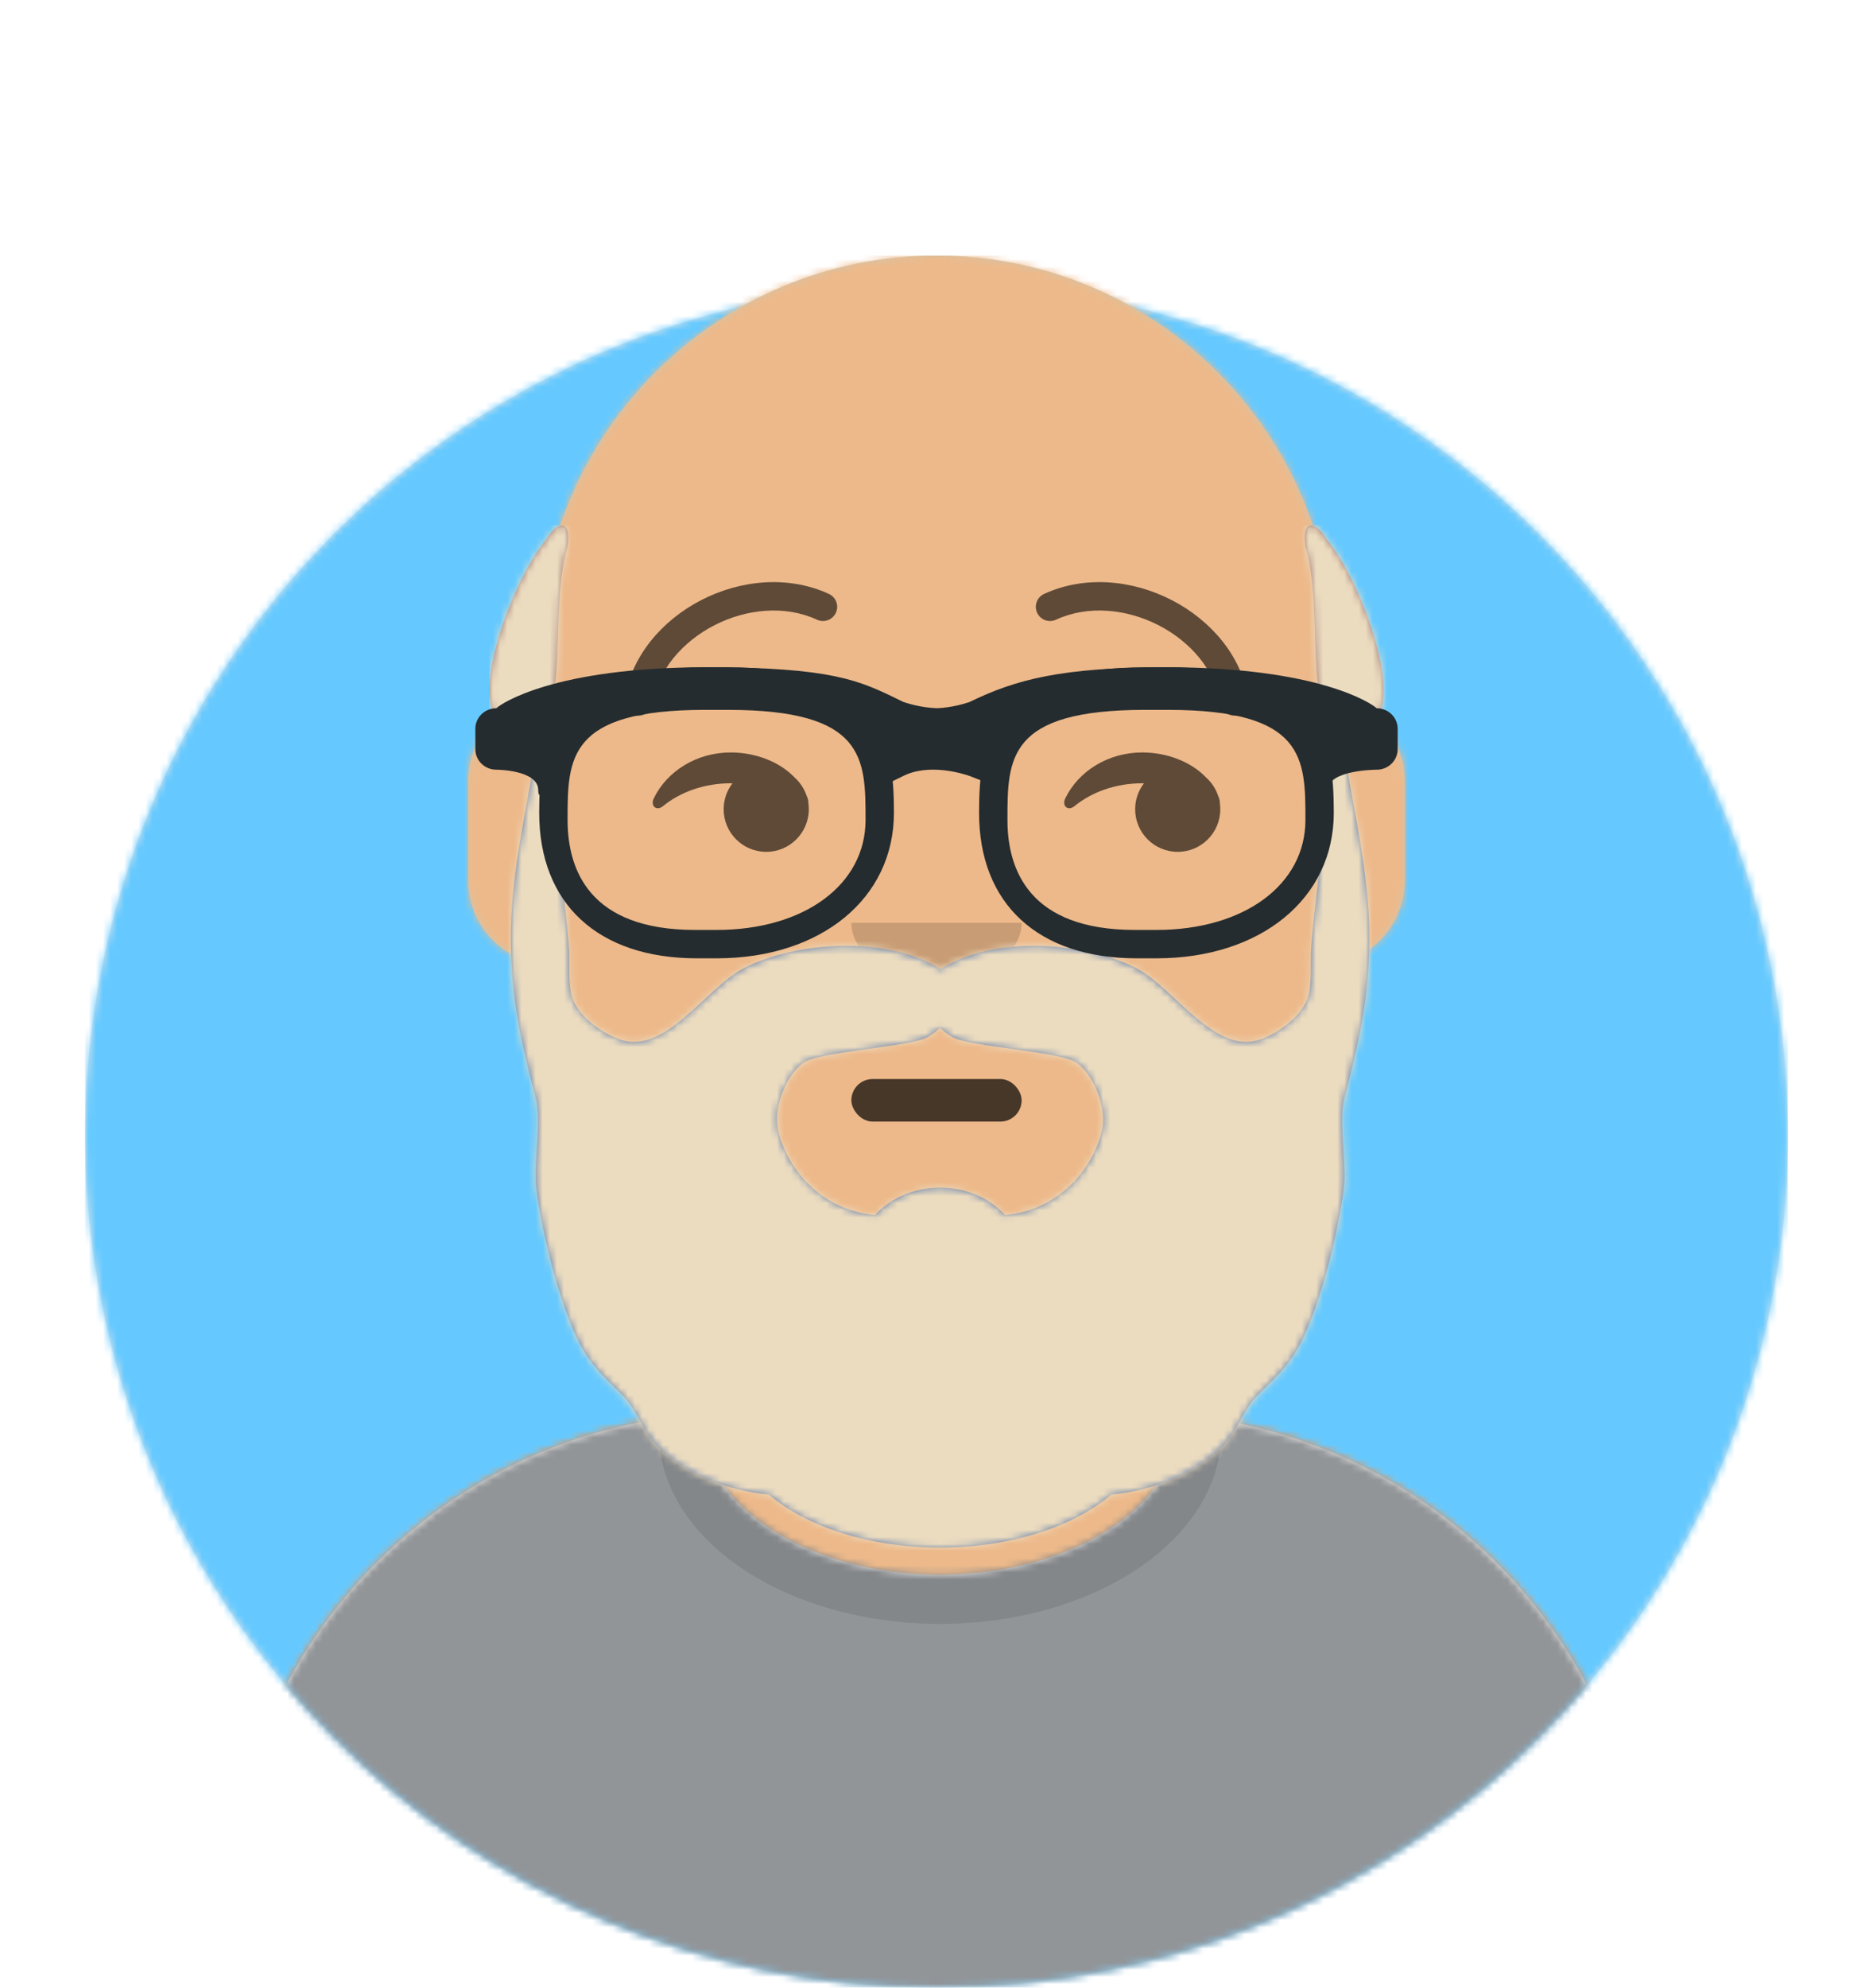
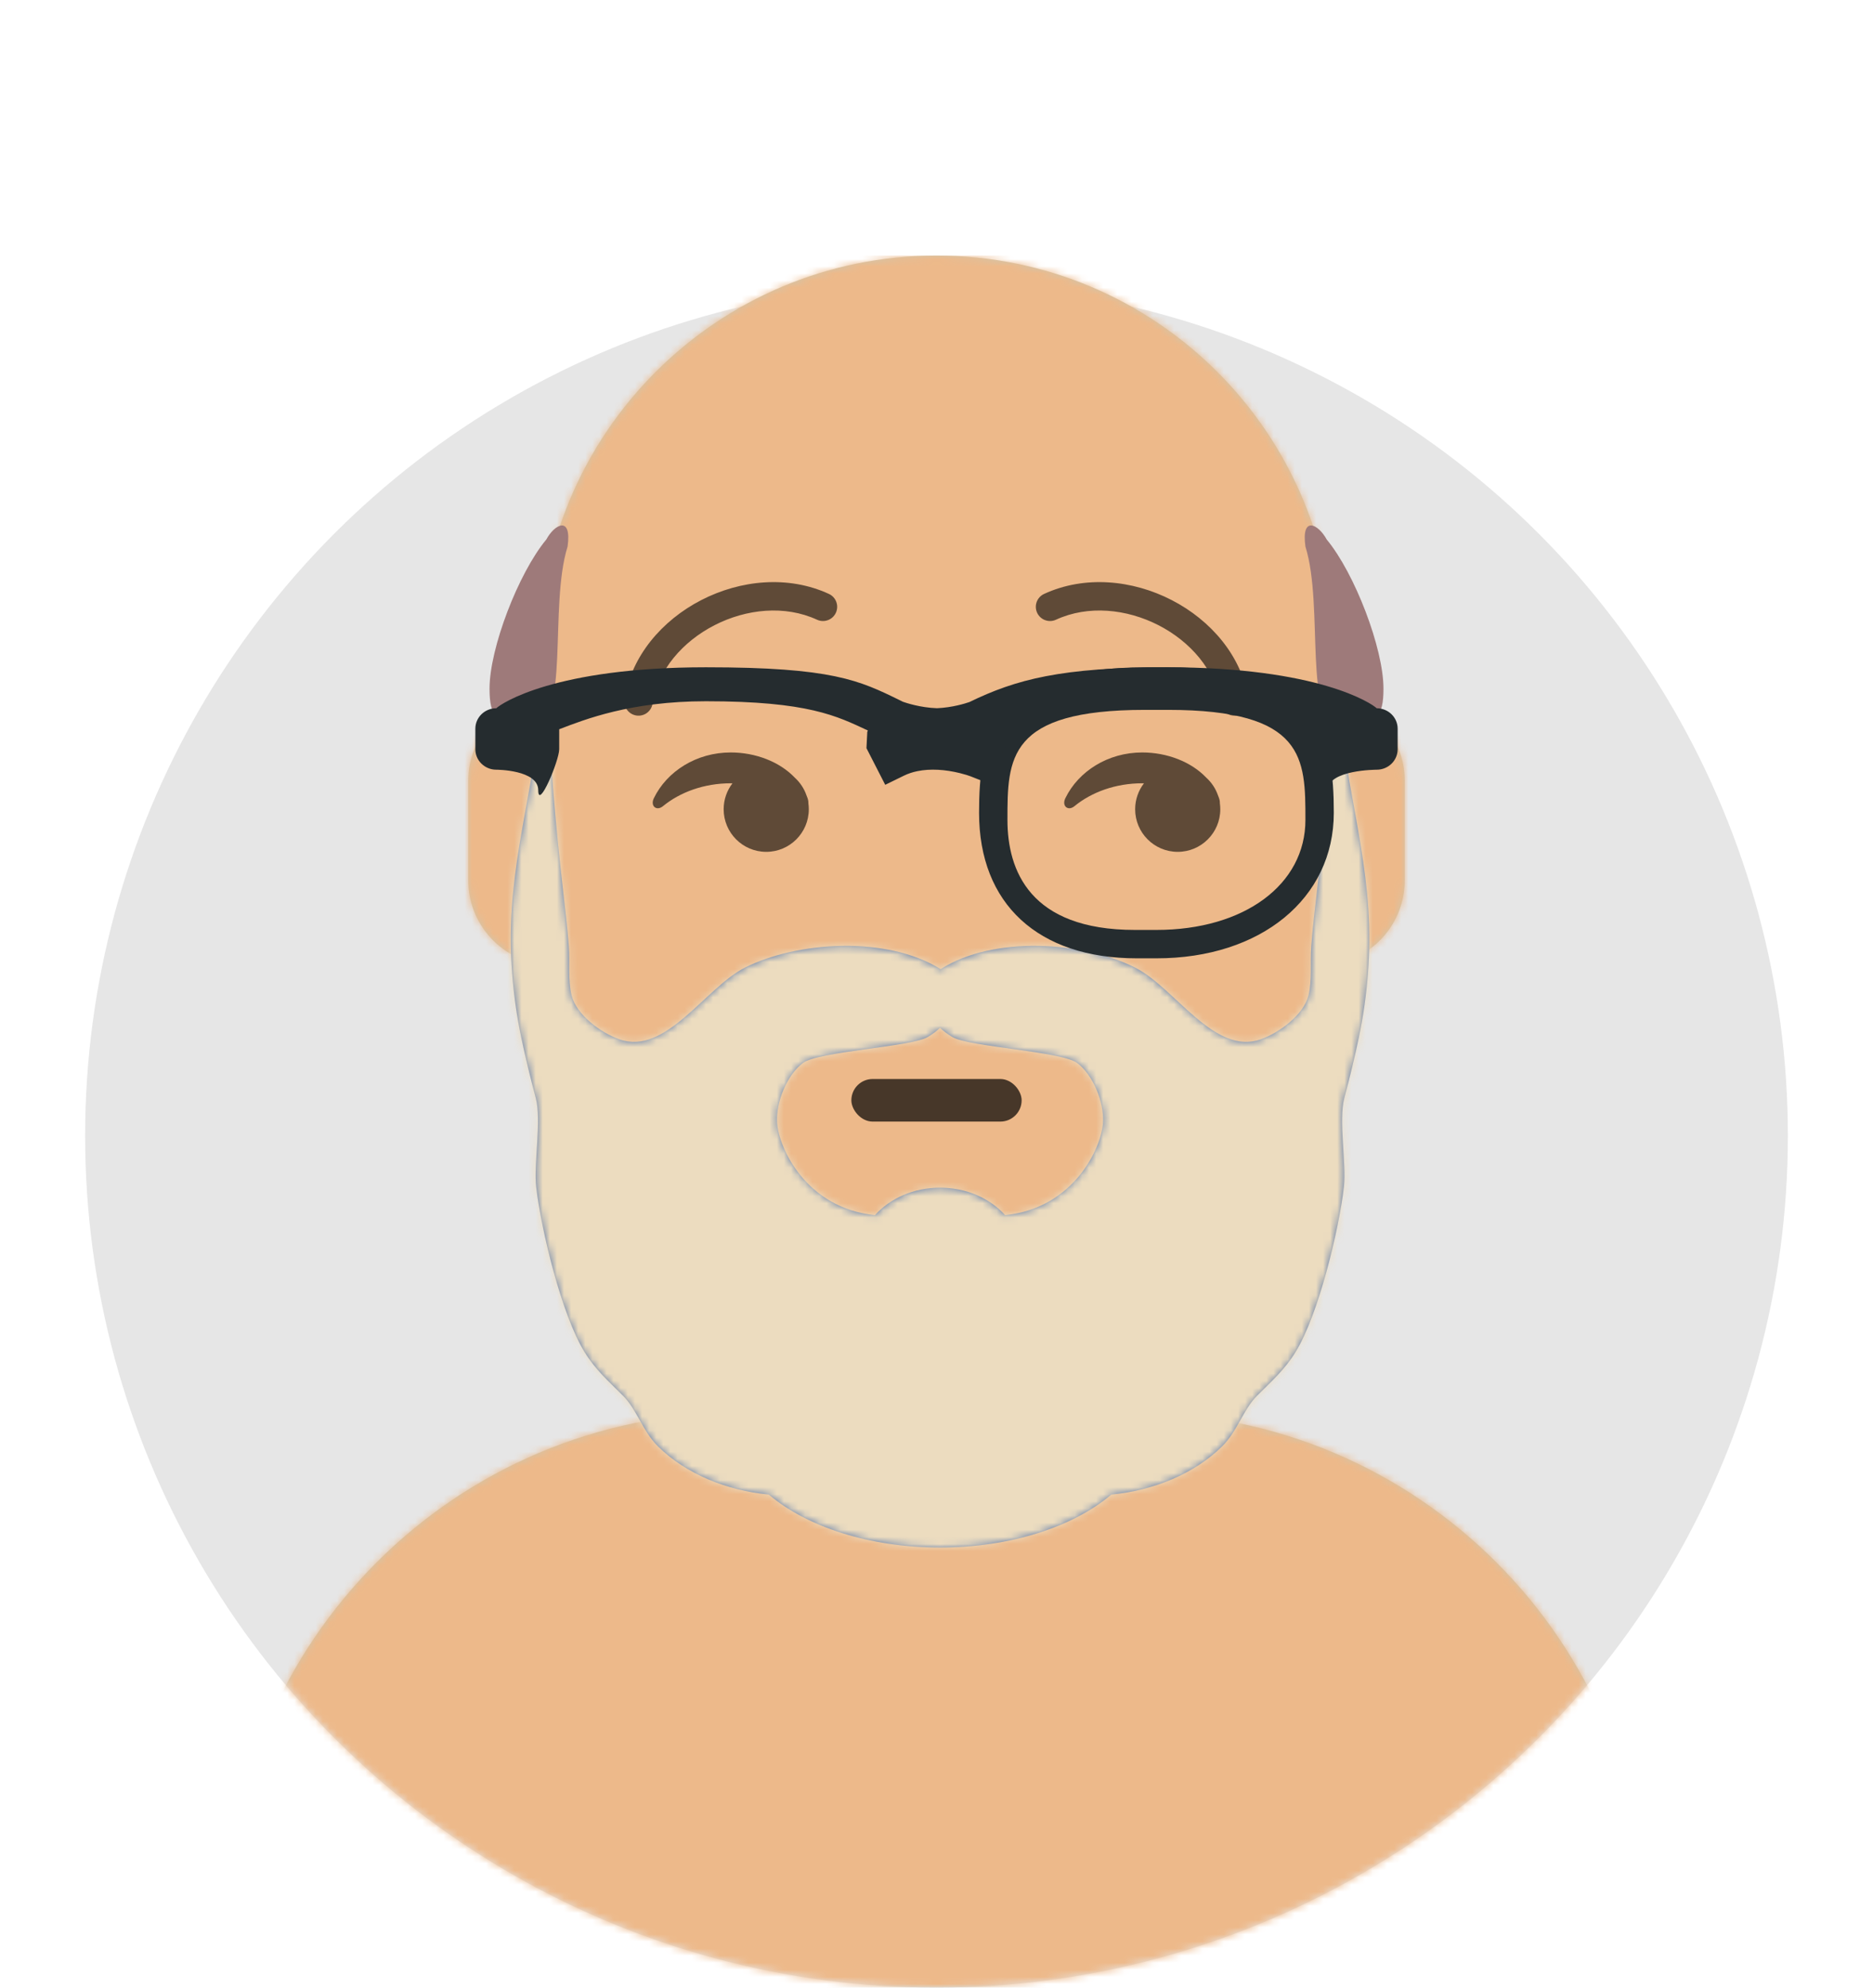
<svg xmlns="http://www.w3.org/2000/svg" xmlns:xlink="http://www.w3.org/1999/xlink" height="280" viewBox="0 0 264 280" width="264">
  <defs>
    <circle id="a" cx="120" cy="120" r="120" />
    <path id="b" d="m124 144.611v18.389h4c39.765 0 72 32.235 72 72v9h-200v-9c0-39.765 32.235-72 72-72h4v-18.389c-17.237-8.189-29.628-24.924-31.695-44.73-5.825-.823-10.305-5.829-10.305-11.881v-14c0-5.946 4.325-10.882 10-11.834v-6.166c0-30.928 25.072-56 56-56 30.928 0 56 25.072 56 56v6.166c5.675.952 10 5.888 10 11.834v14c0 6.052-4.48 11.058-10.305 11.881-2.067 19.806-14.457 36.541-31.695 44.73z" />
    <mask id="c" fill="#fff">
      <use fill="#fff" fill-rule="evenodd" xlink:href="#a" />
    </mask>
    <mask id="d" fill="#fff">
      <path d="m12 160c0 66.274 53.726 120 120 120s120-53.726 120-120h12v-160h-264v160z" fill="#fff" fill-rule="evenodd" />
    </mask>
    <mask id="e" fill="#fff">
      <use fill="#fff" fill-rule="evenodd" xlink:href="#b" />
    </mask>
    <mask id="f" fill="#fff">
      <use fill="#fff" fill-rule="evenodd" xlink:href="#k" />
    </mask>
    <mask id="g" fill="#fff">
      <path d="m0 0h264v280h-264z" fill="#fff" fill-rule="evenodd" />
    </mask>
    <mask id="h" fill="#fff">
      <use fill="#fff" fill-rule="evenodd" xlink:href="#m" />
    </mask>
    <mask id="i" fill="#fff">
      <use fill="#fff" fill-rule="evenodd" xlink:href="#l" />
    </mask>
    <filter id="j" height="109.8%" width="101.5%" x="-.8%" y="-2.4%">
      <feOffset dx="0" dy="2" in="SourceAlpha" result="shadowOffsetOuter1" />
      <feColorMatrix in="shadowOffsetOuter1" result="shadowMatrixOuter1" type="matrix" values="0 0 0 0 0   0 0 0 0 0   0 0 0 0 0  0 0 0 0.2 0" />
      <feMerge>
        <feMergeNode in="shadowMatrixOuter1" />
        <feMergeNode in="SourceGraphic" />
      </feMerge>
    </filter>
-     <path id="k" d="m165.96 29.295c36.976 3.03 66.04 33.999 66.04 71.757v8.948h-200v-8.948c0-38.099 29.592-69.287 67.045-71.832-.03.374-.045.75-.045 1.128 0 11.863 14.998 21.48 33.5 21.48s33.5-9.617 33.5-21.48c0-.353-.013-.704-.04-1.053z" />
    <path id="l" d="m6 28c-5.076.071-6-1.006-6-5 0-5.656 4.041-16.222 8-21 1.176-2.171 3.619-3.432 3 1-2.66 8.477.417 24.914-5 25zm114 0c-5.417-.086-2.34-16.523-5-25-.619-4.432 1.824-3.171 3-1 3.959 4.778 8 15.344 8 21 0 3.994-.924 5.071-6 5z" />
    <path id="m" d="m65.18 77.737c2.183-1.633 15.226-2.259 17.578-3.648.734-.434 1.303-.874 1.742-1.309.439.436 1.009.875 1.743 1.309 2.351 1.389 15.394 2.015 17.577 3.648 2.21 1.654 3.824 5.447 3.647 8.414-.212 3.559-4.105 12.052-13.795 13.03-2.115-2.353-5.435-3.871-9.173-3.871-3.736 0-7.058 1.518-9.172 3.871-9.689-.978-13.582-9.471-13.794-13.03-.177-2.966 1.437-6.76 3.647-8.414m37.961 17.169c.001-.001.003-.001.004-.002-.002 0-.003.001-.004.002m-37.296-.005c.004.002.011.004.017.006-.005-.002-.011-.004-.017-.006m79.017-38.916c-.388-5.955-1.585-11.833-2.629-17.699-.281-1.579-1.81-12.286-2.499-12.286-.232 9.109-1.033 18.08-2.065 27.139-.309 2.708-.632 5.417-.844 8.135-.172 2.195.134 4.848-.397 6.971-.679 2.707-4.08 5.233-6.725 6.165-6.6 2.327-12.105-7.303-17.742-10.12-7.318-3.656-19.897-4.527-27.379.239-7.645-4.766-20.225-3.895-27.543-.239-5.636 2.817-11.142 12.446-17.742 10.12-2.645-.932-6.047-3.458-6.725-6.165-.532-2.124-.226-4.776-.397-6.971-.213-2.718-.536-5.427-.845-8.135-1.032-9.059-1.833-18.03-2.065-27.139-.689 0-2.219 10.707-2.5 12.286-1.044 5.866-2.24 11.744-2.628 17.699-.399 6.119.077 12.182 1.332 18.178.599 2.864 1.299 5.712 2.049 8.541.834 3.143-.32 9.262.053 12.488.706 6.104 3.582 18.008 6.811 23.259 1.561 2.538 3.39 4.123 5.433 6.168 1.966 1.969 2.787 5.021 4.91 7.118 3.956 3.908 9.72 6.234 15.64 6.806 5.312 4.507 14.14 7.457 24.134 7.457 9.995 0 18.823-2.95 24.135-7.457 5.919-.572 11.683-2.898 15.64-6.806 2.122-2.097 2.943-5.149 4.91-7.118 2.043-2.045 3.872-3.63 5.433-6.168 3.229-5.251 6.105-17.155 6.811-23.259.373-3.226-.78-9.345.054-12.488.75-2.829 1.45-5.676 2.049-8.541 1.254-5.996 1.731-12.059 1.332-18.178z" />
  </defs>
  <g fill="none" fill-rule="evenodd">
    <g transform="translate(12 40)">
      <use fill="#e6e6e6" xlink:href="#a" />
      <g fill="#65c9ff" mask="url(#c)">
-         <path d="m0 0h240v240h-240z" />
-       </g>
+         </g>
    </g>
    <g mask="url(#d)">
      <g transform="translate(32 36)">
        <use fill="#d0c6ac" xlink:href="#b" />
        <g fill="#edb98a" mask="url(#e)">
          <path d="m0 0h264v244h-264z" transform="translate(-32)" />
        </g>
        <path d="m156 79v23c0 30.928-25.072 56-56 56s-56-25.072-56-56v-23 15c0 30.928 25.072 56 56 56s56-25.072 56-56z" fill="#000" fill-opacity=".1" mask="url(#e)" />
      </g>
      <g fill-rule="evenodd" transform="translate(0 170)">
        <use fill="#e6e6e6" xlink:href="#k" />
        <g fill="#929598" mask="url(#f)">
          <path d="m0 0h264v110h-264z" />
        </g>
        <g fill="#000" fill-opacity=".16" mask="url(#f)" opacity=".6">
          <ellipse cx="40.5" cy="27.848" rx="39.635" ry="26.914" transform="translate(92 4)" />
        </g>
      </g>
      <g fill="#000" transform="translate(76 82)">
        <rect fill="#000" fill-opacity=".7" height="6" rx="3" transform="translate(2 52)" width="24" x="42" y="18" />
-         <path d="m16 8c0 4.418 5.373 8 12 8 6.627 0 12-3.582 12-8" fill-opacity=".16" transform="translate(28 40)" />
        <g fill-opacity=".6">
          <g transform="translate(0 8)">
            <path d="m27.241 20.346c-.778 1.012-1.241 2.279-1.241 3.654 0 3.314 2.686 6 6 6s6-2.686 6-6c0-.29-.021-.576-.06-.855.008-.222-.03-.474-.124-.738-.045-.126-.093-.25-.145-.373-.334-.963-.906-1.814-1.645-2.484-2.126-2.233-5.519-3.551-9.028-3.551-4.833 0-8.991 2.649-10.837 6.447-.54 1.111.387 1.853 1.277 1.124 2.436-1.993 5.82-3.228 9.56-3.228.081 0 .162.001.243.002z" />
            <path d="m85.241 20.346c-.778 1.012-1.241 2.279-1.241 3.654 0 3.314 2.686 6 6 6s6-2.686 6-6c0-.29-.021-.576-.06-.855.008-.222-.03-.474-.124-.738-.045-.126-.093-.25-.145-.373-.334-.963-.906-1.814-1.645-2.484-2.126-2.233-5.519-3.551-9.028-3.551-4.833 0-8.991 2.649-10.837 6.447-.54 1.111.387 1.853 1.277 1.124 2.436-1.993 5.82-3.228 9.56-3.228.081 0 .162.001.243.002z" />
          </g>
          <g fill-rule="nonzero" transform="translate(12)">
            <path d="m3.976 17.128c1.495-9.523 14.083-16.019 23.188-11.827 1.003.462 2.191.023 2.653-.98s.023-2.191-.98-2.653c-11.488-5.289-26.901 2.665-28.812 14.84-.171 1.091.574 2.115 1.666 2.286 1.091.171 2.115-.574 2.286-1.666z" />
            <path d="m61.976 17.128c1.495-9.523 14.083-16.019 23.188-11.827 1.003.462 2.191.023 2.653-.98s.023-2.191-.98-2.653c-11.488-5.289-26.901 2.665-28.812 14.84-.171 1.091.574 2.115 1.666 2.286 1.091.171 2.115-.574 2.286-1.666z" transform="matrix(-1 0 0 1 146 0)" />
          </g>
        </g>
      </g>
      <g fill-rule="evenodd" mask="url(#g)">
        <g transform="translate(48 72)">
          <use fill="#5e7aa9" fill-rule="evenodd" xlink:href="#m" />
          <g fill="#ecdcbf" mask="url(#h)">
            <path d="m0 0h264v244h-264z" transform="translate(-32)" />
          </g>
        </g>
        <g fill-rule="evenodd" transform="translate(69 74)">
          <use fill="#9e7a7a" xlink:href="#l" />
          <g fill="#ecdcbf" mask="url(#i)">
-             <path d="m0 0h264v280h-264z" />
-           </g>
+             </g>
        </g>
        <g fill="#252c2f" fill-rule="nonzero" filter="url(#j)" transform="translate(67 92)">
-           <path d="m34 41h-2.758c-13.927 0-22.242-7.664-22.242-20.5 0-10.373 1.817-20.5 23.53-20.5h2.94c21.713 0 23.53 10.127 23.53 20.5 0 12.069-10.279 20.5-25 20.5zm-1.615-35c-19.385 0-19.385 6.841-19.385 15.502 0 7.07 3.116 15.498 17.971 15.498h3.029c12.365 0 21-6.373 21-15.498 0-8.661 0-15.502-19.385-15.502z" />
          <path d="m96 41h-2.758c-13.927 0-22.242-7.664-22.242-20.5 0-10.373 1.817-20.5 23.53-20.5h2.94c21.713 0 23.53 10.127 23.53 20.5 0 12.069-10.279 20.5-25 20.5zm-1.615-35c-19.385 0-19.385 6.841-19.385 15.502 0 7.07 3.119 15.498 17.971 15.498h3.029c12.365 0 21-6.373 21-15.498 0-8.661 0-15.502-19.385-15.502z" />
          <path d="m2.955 5.772c.691-.675 8.255-5.772 29.545-5.772 17.851 0 21.63 1.853 27.35 4.652l.419.207c.398.141 2.431.831 4.81.907 2.167-.093 4.021-.68 4.563-.869 6.529-3.175 12.919-4.897 27.858-4.897 21.29 0 28.854 5.096 29.545 5.772 1.634 0 2.955 1.29 2.955 2.886v2.886c0 1.596-1.321 2.886-2.955 2.886 0 0-6.901 0-6.901 2.886s-1.962-4.176-1.962-5.772v-2.811c-3.603-1.379-10.053-3.946-20.682-3.946-11.842 0-17.739 2.1-22.798 4.185l.057.136-.002 1.986-2.217 5.35-2.739-1.083c-.245-.097-.772-.27-1.504-.451-2.04-.503-4.137-.656-5.992-.276-.68.14-1.312.349-1.891.632l-2.642 1.291-2.644-5.162.117-2.294.081-.195c-4.363-2.033-8.386-4.121-22.825-4.121-10.628 0-17.078 2.566-20.682 3.945v2.812c0 1.596-2.955 8.657-2.955 5.772s-5.909-2.886-5.909-2.886c-1.631 0-2.955-1.29-2.955-2.886v-2.886c0-1.596 1.324-2.886 2.955-2.886z" />
        </g>
      </g>
    </g>
  </g>
</svg>